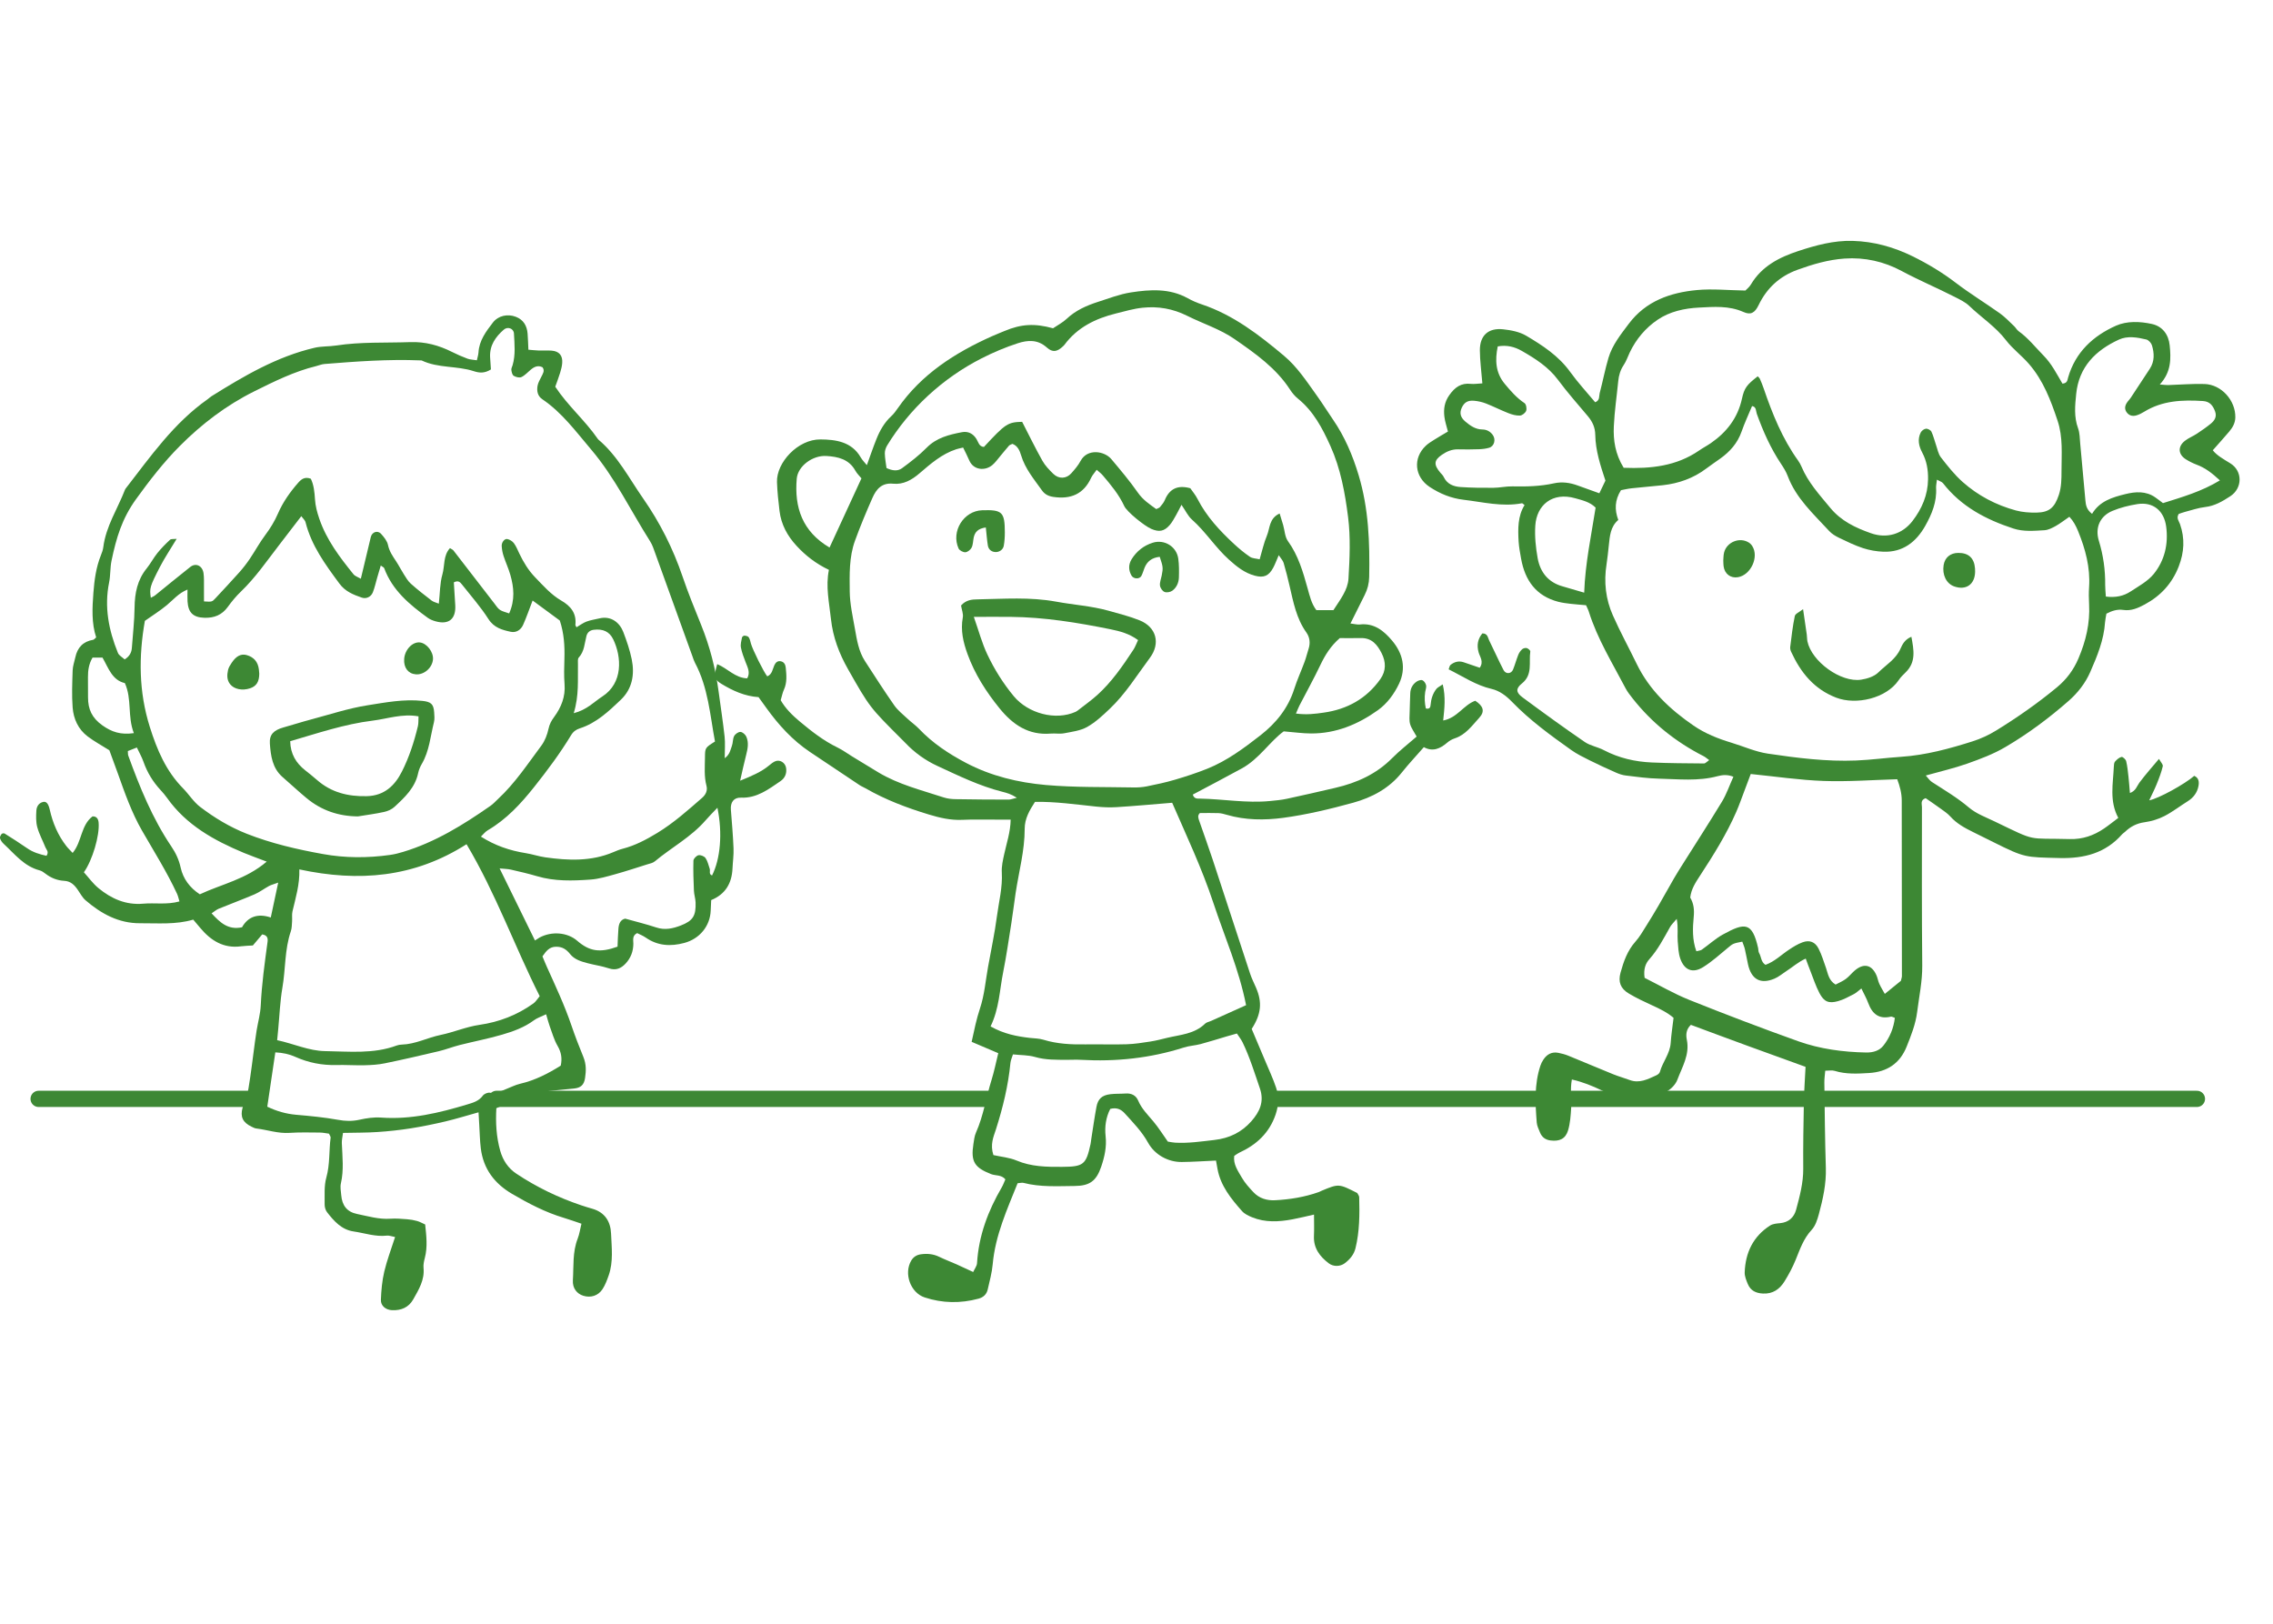
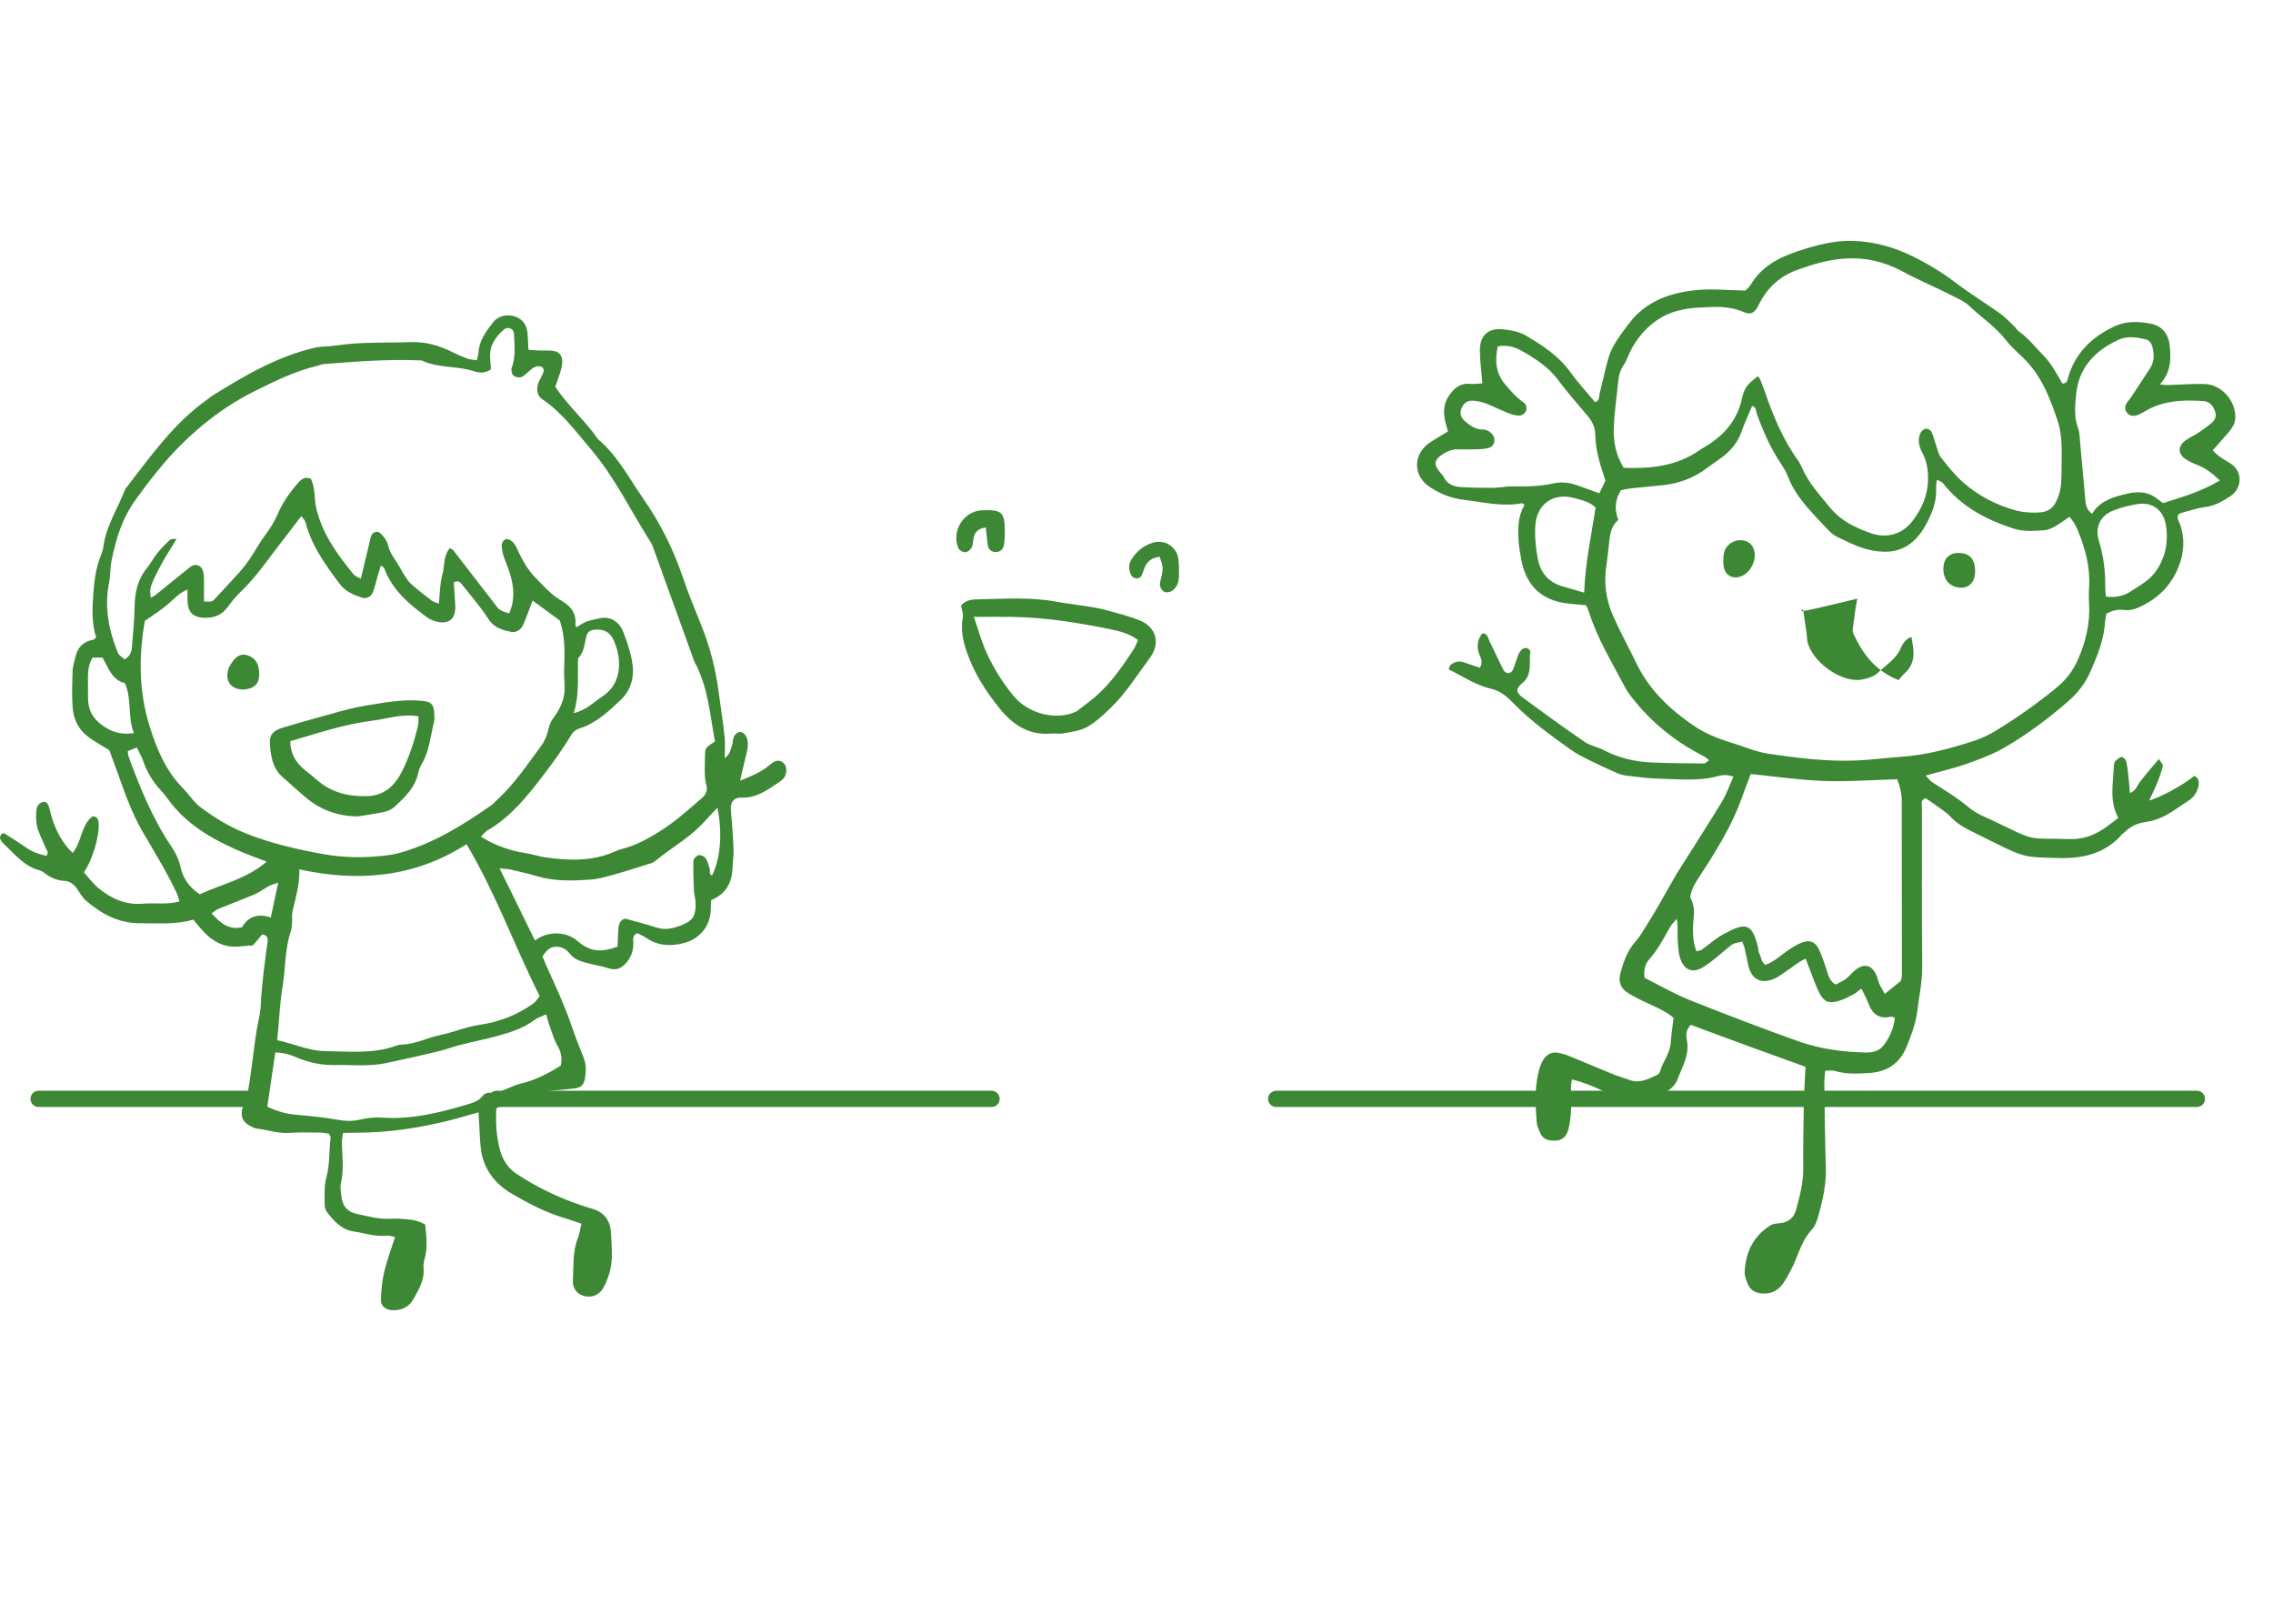
<svg xmlns="http://www.w3.org/2000/svg" version="1.1" id="Layer_1" x="0px" y="0px" width="140px" height="100px" viewBox="0 0 140 100" enable-background="new 0 0 140 100" xml:space="preserve">
  <path fill-rule="evenodd" clip-rule="evenodd" fill="#3D8834" d="M30.572,68.25c-0.05,0.871-0.008,1.754,0.24,2.629  c0.169,0.594,0.488,1.068,0.995,1.406c1.242,0.826,2.576,1.469,3.99,1.945c0.228,0.076,0.458,0.148,0.69,0.213  c0.772,0.221,1.121,0.793,1.15,1.533c0.035,0.857,0.148,1.73-0.146,2.57c-0.102,0.291-0.212,0.588-0.378,0.844  c-0.267,0.414-0.729,0.551-1.183,0.412c-0.393-0.121-0.677-0.461-0.645-0.957c0.055-0.855-0.029-1.729,0.295-2.559  c0.11-0.283,0.152-0.592,0.233-0.922c-0.381-0.127-0.732-0.256-1.09-0.363c-1.133-0.34-2.17-0.881-3.187-1.477  c-1.082-0.635-1.764-1.537-1.921-2.793c-0.06-0.479-0.065-0.963-0.096-1.445c-0.014-0.23-0.027-0.463-0.045-0.783  c-0.723,0.201-1.374,0.404-2.036,0.561c-0.706,0.166-1.418,0.312-2.134,0.426c-0.681,0.107-1.37,0.182-2.057,0.227  c-0.684,0.047-1.372,0.037-2.121,0.055c-0.03,0.246-0.08,0.439-0.072,0.631c0.033,0.826,0.133,1.652-0.058,2.479  c-0.052,0.227,0.001,0.48,0.021,0.723c0.054,0.637,0.352,1.033,0.981,1.16c0.673,0.137,1.339,0.34,2.044,0.291  c0.343-0.025,0.691,0.008,1.036,0.033c0.205,0.016,0.412,0.051,0.61,0.107c0.161,0.043,0.309,0.131,0.499,0.215  c0.073,0.701,0.158,1.379-0.022,2.064c-0.052,0.197-0.098,0.412-0.079,0.611c0.074,0.744-0.295,1.336-0.633,1.936  c-0.283,0.502-0.748,0.693-1.308,0.668c-0.383-0.018-0.699-0.266-0.685-0.639c0.022-0.582,0.074-1.172,0.207-1.736  c0.165-0.699,0.425-1.375,0.667-2.131c-0.207-0.037-0.364-0.104-0.513-0.086c-0.705,0.08-1.367-0.16-2.047-0.258  c-0.739-0.109-1.207-0.639-1.633-1.189c-0.098-0.127-0.149-0.322-0.146-0.484c0.009-0.551-0.042-1.129,0.104-1.646  c0.229-0.816,0.158-1.645,0.265-2.463c0.007-0.057-0.051-0.123-0.103-0.24c-0.168-0.021-0.366-0.066-0.564-0.068  c-0.622-0.006-1.246-0.021-1.866,0.02c-0.706,0.047-1.364-0.189-2.046-0.271c-0.099-0.012-0.196-0.064-0.289-0.109  c-0.542-0.26-0.712-0.604-0.554-1.176c0.109-0.398,0.295-0.779,0.363-1.184c0.159-0.949,0.267-1.908,0.397-2.863  c0.032-0.238,0.065-0.477,0.105-0.715c0.085-0.512,0.229-1.018,0.253-1.531c0.062-1.312,0.241-2.609,0.418-3.908  c0.031-0.221-0.003-0.414-0.328-0.467c-0.177,0.209-0.373,0.441-0.576,0.682c-0.249,0.018-0.491,0.02-0.729,0.051  c-1.075,0.145-1.858-0.35-2.513-1.133c-0.132-0.158-0.266-0.314-0.431-0.51c-1.07,0.318-2.175,0.217-3.274,0.223  c-1.322,0.008-2.394-0.586-3.359-1.414c-0.203-0.176-0.333-0.438-0.491-0.662c-0.205-0.293-0.431-0.516-0.83-0.537  c-0.417-0.021-0.807-0.176-1.146-0.438c-0.108-0.084-0.229-0.17-0.358-0.205c-0.962-0.248-1.542-1.012-2.222-1.639  c-0.098-0.09-0.182-0.215-0.221-0.34c-0.022-0.072,0.042-0.189,0.098-0.262c0.028-0.037,0.142-0.057,0.184-0.029  c0.464,0.293,0.93,0.586,1.38,0.9c0.376,0.264,0.789,0.383,1.202,0.473c0.169-0.256-0.01-0.375-0.065-0.516  c-0.165-0.416-0.386-0.816-0.503-1.244c-0.088-0.322-0.078-0.682-0.057-1.021c0.015-0.24,0.132-0.465,0.41-0.535  c0.194-0.049,0.328,0.088,0.415,0.473c0.184,0.822,0.504,1.578,1.022,2.244c0.102,0.133,0.225,0.246,0.388,0.422  c0.579-0.699,0.5-1.703,1.224-2.25c0.269-0.01,0.359,0.172,0.377,0.391c0.063,0.803-0.381,2.305-0.908,3.051  c0.289,0.32,0.553,0.691,0.893,0.973c0.794,0.654,1.691,1.057,2.762,0.961c0.718-0.064,1.449,0.078,2.231-0.139  c-0.052-0.168-0.083-0.324-0.147-0.467c-0.625-1.348-1.419-2.605-2.159-3.893c-0.639-1.111-1.062-2.322-1.491-3.527  c-0.174-0.486-0.355-0.971-0.52-1.422c-0.472-0.297-0.927-0.543-1.335-0.851c-0.582-0.439-0.873-1.08-0.927-1.783  c-0.058-0.756-0.024-1.521,0-2.28c0.008-0.271,0.107-0.538,0.165-0.807c0.128-0.604,0.476-0.979,1.1-1.083  c0.054-0.009,0.098-0.077,0.184-0.149c-0.291-0.882-0.24-1.815-0.171-2.738c0.059-0.783,0.163-1.573,0.462-2.317  c0.064-0.158,0.126-0.325,0.147-0.493c0.161-1.294,0.886-2.372,1.341-3.554c0.012-0.031,0.035-0.06,0.056-0.087  c1.521-1.964,2.952-4.012,5.024-5.472c0.085-0.059,0.159-0.136,0.246-0.19c1.997-1.246,4.02-2.44,6.344-2.983  c0.432-0.102,0.893-0.072,1.335-0.14c1.512-0.233,3.035-0.154,4.554-0.209c0.934-0.033,1.771,0.197,2.586,0.607  c0.308,0.155,0.625,0.293,0.948,0.413c0.158,0.059,0.336,0.06,0.576,0.098c0.037-0.173,0.09-0.326,0.1-0.481  c0.043-0.736,0.466-1.294,0.885-1.839c0.333-0.435,0.916-0.549,1.412-0.359c0.474,0.181,0.688,0.553,0.728,1.038  c0.025,0.307,0.031,0.614,0.049,0.991c0.221,0.018,0.414,0.041,0.607,0.047c0.276,0.009,0.555-0.012,0.83,0.01  c0.457,0.037,0.681,0.301,0.646,0.759c-0.015,0.204-0.068,0.409-0.129,0.605c-0.09,0.294-0.202,0.582-0.299,0.858  c0.767,1.167,1.823,2.063,2.602,3.188c0.019,0.028,0.041,0.057,0.067,0.079c1.183,1.003,1.879,2.375,2.747,3.619  c1.034,1.484,1.836,3.078,2.42,4.791c0.344,1.013,0.749,2.007,1.151,2.999c0.535,1.321,0.885,2.688,1.074,4.099  c0.124,0.924,0.267,1.847,0.369,2.773c0.044,0.403,0.007,0.814,0.007,1.33c0.328-0.24,0.353-0.526,0.443-0.763  c0.072-0.19,0.045-0.423,0.137-0.598c0.066-0.127,0.258-0.264,0.389-0.258c0.128,0.006,0.304,0.16,0.362,0.293  c0.16,0.362,0.088,0.741-0.009,1.116c-0.129,0.494-0.233,0.993-0.372,1.595c0.706-0.287,1.3-0.533,1.806-0.957  c0.104-0.087,0.214-0.174,0.336-0.231c0.296-0.139,0.639,0.072,0.689,0.406c0.052,0.345-0.077,0.627-0.348,0.811  c-0.738,0.502-1.452,1.055-2.43,1.016c-0.447-0.018-0.659,0.289-0.623,0.746c0.062,0.793,0.131,1.584,0.163,2.377  c0.017,0.41-0.045,0.824-0.063,1.236c-0.041,0.91-0.432,1.59-1.313,1.949c-0.011,0.227-0.022,0.432-0.029,0.635  c-0.034,0.965-0.683,1.752-1.627,2.004c-0.842,0.225-1.637,0.184-2.376-0.33c-0.167-0.115-0.362-0.191-0.526-0.275  c-0.322,0.156-0.234,0.43-0.236,0.654c-0.004,0.475-0.159,0.881-0.479,1.223c-0.276,0.295-0.592,0.438-1.022,0.295  c-0.423-0.141-0.872-0.203-1.304-0.316c-0.402-0.105-0.817-0.225-1.087-0.562c-0.232-0.291-0.479-0.459-0.87-0.455  c-0.413,0.004-0.607,0.266-0.837,0.594c0.082,0.195,0.169,0.416,0.266,0.631c0.54,1.197,1.098,2.383,1.522,3.631  c0.221,0.648,0.471,1.295,0.73,1.926c0.188,0.459,0.172,0.867,0.106,1.305c-0.065,0.428-0.262,0.6-0.683,0.645  c-0.684,0.074-1.37,0.125-2.052,0.215c-0.339,0.045-0.683,0.121-1,0.242C31.757,67.699,31.233,67.955,30.572,68.25z M35.508,38.632  c0.205-0.12,0.396-0.268,0.61-0.349c0.254-0.096,0.531-0.134,0.797-0.198c0.727-0.176,1.255,0.263,1.476,0.839  c0.209,0.547,0.402,1.108,0.519,1.681c0.188,0.926,0.039,1.812-0.671,2.49c-0.748,0.712-1.503,1.432-2.527,1.762  c-0.225,0.072-0.398,0.189-0.542,0.427c-0.676,1.115-1.456,2.161-2.269,3.183c-0.822,1.035-1.706,1.992-2.861,2.668  c-0.159,0.094-0.278,0.254-0.419,0.389c0.882,0.559,1.789,0.863,2.754,1.016c0.409,0.064,0.805,0.203,1.215,0.26  c1.414,0.199,2.821,0.258,4.178-0.316c0.19-0.08,0.383-0.162,0.583-0.213c0.77-0.199,1.445-0.557,2.131-0.973  c1.018-0.619,1.882-1.395,2.765-2.164c0.234-0.205,0.34-0.457,0.267-0.738c-0.154-0.58-0.099-1.164-0.093-1.749  c0.006-0.594,0.004-0.594,0.616-0.98c-0.303-1.628-0.417-3.324-1.234-4.854c-0.064-0.12-0.104-0.255-0.15-0.384  c-0.762-2.111-1.522-4.223-2.287-6.332c-0.093-0.26-0.178-0.531-0.324-0.761c-1.2-1.891-2.166-3.926-3.634-5.654  c-0.937-1.102-1.788-2.271-3.006-3.095c-0.295-0.199-0.348-0.514-0.292-0.831c0.035-0.196,0.15-0.379,0.238-0.563  c0.086-0.182,0.222-0.353,0.069-0.573c-0.287-0.146-0.52-0.028-0.741,0.16c-0.183,0.155-0.352,0.346-0.563,0.443  c-0.124,0.057-0.341,0.001-0.472-0.078c-0.09-0.054-0.128-0.232-0.145-0.36c-0.012-0.094,0.048-0.197,0.077-0.295  c0.188-0.644,0.117-1.301,0.083-1.952c-0.017-0.308-0.384-0.446-0.624-0.237c-0.51,0.444-0.881,0.971-0.845,1.692  c0.013,0.266,0.036,0.532,0.051,0.759c-0.388,0.244-0.701,0.224-1.054,0.108c-1.042-0.342-2.192-0.175-3.208-0.659  c-0.029-0.014-0.068-0.005-0.103-0.007c-1.972-0.079-3.934,0.067-5.896,0.224c-0.169,0.014-0.333,0.087-0.5,0.128  c-1.352,0.331-2.578,0.94-3.821,1.558c-1.731,0.862-3.233,2.012-4.574,3.356c-0.994,0.997-1.869,2.127-2.695,3.271  c-0.872,1.204-1.223,2.387-1.518,3.803c-0.09,0.436-0.059,0.896-0.147,1.331c-0.309,1.514-0.026,2.948,0.542,4.346  c0.066,0.161,0.271,0.266,0.415,0.4c0.307-0.193,0.424-0.427,0.444-0.72c0.059-0.824,0.156-1.648,0.166-2.474  c0.01-0.891,0.172-1.707,0.75-2.417c0.238-0.294,0.414-0.639,0.651-0.934c0.237-0.294,0.504-0.566,0.782-0.823  c0.072-0.066,0.232-0.037,0.41-0.058c-0.378,0.63-0.74,1.165-1.034,1.735c-0.631,1.223-0.642,1.313-0.558,1.893  c0.094-0.052,0.189-0.088,0.265-0.148c0.723-0.582,1.436-1.175,2.165-1.748c0.348-0.274,0.752-0.072,0.817,0.388  c0.019,0.137,0.025,0.276,0.026,0.414c0.003,0.44,0.001,0.88,0.001,1.32c0.496,0.031,0.497,0.032,0.713-0.201  c0.493-0.531,0.99-1.059,1.472-1.6c0.229-0.258,0.441-0.532,0.634-0.817c0.327-0.484,0.605-1.003,0.955-1.469  c0.313-0.418,0.577-0.849,0.785-1.33c0.304-0.7,0.743-1.322,1.247-1.895c0.188-0.214,0.402-0.385,0.775-0.243  c0.183,0.376,0.228,0.823,0.256,1.266c0.026,0.418,0.132,0.804,0.267,1.201c0.445,1.303,1.259,2.369,2.105,3.417  c0.092,0.114,0.265,0.165,0.452,0.274c0.13-0.546,0.241-1.009,0.352-1.472c0.087-0.366,0.172-0.732,0.262-1.098  c0.077-0.312,0.42-0.43,0.634-0.193c0.179,0.199,0.374,0.437,0.425,0.685c0.082,0.394,0.293,0.692,0.502,1.008  c0.169,0.257,0.307,0.534,0.473,0.793c0.129,0.202,0.252,0.421,0.427,0.578c0.411,0.366,0.845,0.706,1.282,1.041  c0.119,0.092,0.283,0.125,0.447,0.193c0.072-0.651,0.062-1.251,0.22-1.802c0.152-0.53,0.042-1.159,0.466-1.618  c0.104,0.068,0.175,0.094,0.214,0.144c0.844,1.09,1.685,2.184,2.528,3.274c0.105,0.137,0.202,0.295,0.34,0.387  c0.155,0.102,0.353,0.139,0.564,0.216c0.369-0.83,0.293-1.606,0.071-2.379c-0.114-0.396-0.29-0.773-0.418-1.166  c-0.063-0.192-0.1-0.399-0.112-0.603c-0.014-0.226,0.174-0.468,0.346-0.432c0.148,0.032,0.313,0.132,0.403,0.253  c0.142,0.191,0.233,0.423,0.337,0.641c0.255,0.531,0.556,1.033,0.969,1.459c0.503,0.519,0.98,1.07,1.615,1.438  c0.585,0.337,0.948,0.785,0.867,1.501C35.439,38.52,35.47,38.553,35.508,38.632z M32.805,36.983  c-0.21,0.547-0.377,1.032-0.585,1.499c-0.137,0.309-0.427,0.499-0.757,0.429c-0.529-0.115-1.033-0.245-1.38-0.788  c-0.479-0.751-1.079-1.427-1.633-2.131c-0.104-0.132-0.224-0.271-0.497-0.126c0.028,0.444,0.058,0.924,0.087,1.401  c0.052,0.855-0.4,1.229-1.217,0.996c-0.164-0.047-0.333-0.112-0.47-0.21c-1.127-0.817-2.186-1.695-2.69-3.062  c-0.02-0.053-0.104-0.082-0.211-0.161c-0.079,0.268-0.152,0.515-0.224,0.763c-0.087,0.297-0.151,0.604-0.265,0.89  c-0.111,0.277-0.406,0.417-0.682,0.321c-0.521-0.18-1.017-0.376-1.375-0.862c-0.864-1.169-1.722-2.332-2.086-3.776  c-0.034-0.135-0.169-0.245-0.263-0.376c-0.484,0.63-0.919,1.202-1.359,1.77c-0.758,0.982-1.46,2.01-2.363,2.877  c-0.297,0.284-0.563,0.608-0.805,0.942c-0.361,0.499-0.841,0.685-1.434,0.668c-0.691-0.02-1.003-0.309-1.045-1.007  c-0.014-0.223-0.002-0.447-0.002-0.732c-0.554,0.225-0.88,0.633-1.272,0.959c-0.421,0.35-0.891,0.642-1.354,0.969  c-0.386,2.193-0.38,4.365,0.305,6.536c0.443,1.408,0.998,2.716,2.047,3.78c0.363,0.369,0.646,0.832,1.051,1.141  c0.878,0.67,1.828,1.242,2.864,1.652c1.517,0.598,3.102,0.965,4.698,1.252c1.363,0.248,2.752,0.25,4.132,0.055  c0.272-0.037,0.542-0.105,0.805-0.186c1.979-0.596,3.708-1.668,5.385-2.838c0.168-0.117,0.308-0.275,0.46-0.416  c1.048-0.971,1.829-2.161,2.675-3.294c0.219-0.295,0.362-0.675,0.44-1.037c0.062-0.284,0.175-0.496,0.344-0.724  c0.44-0.595,0.704-1.253,0.643-2.023c-0.041-0.516-0.025-1.037-0.009-1.555c0.025-0.798-0.025-1.584-0.284-2.363  C33.932,37.815,33.379,37.406,32.805,36.983z M28.735,51.992c-3.229,2.061-6.65,2.336-10.298,1.551  c0.028,0.934-0.229,1.752-0.422,2.582c-0.046,0.197-0.01,0.414-0.025,0.621c-0.015,0.205-0.012,0.422-0.078,0.611  c-0.385,1.125-0.318,2.318-0.518,3.471c-0.146,0.848-0.177,1.715-0.259,2.572c-0.019,0.197-0.038,0.395-0.064,0.66  c1.025,0.221,1.955,0.66,2.951,0.674c1.477,0.02,2.978,0.189,4.416-0.346c0.096-0.035,0.203-0.051,0.305-0.055  c0.841-0.023,1.586-0.428,2.393-0.594c0.806-0.166,1.581-0.504,2.391-0.621c1.226-0.176,2.324-0.605,3.322-1.316  c0.155-0.111,0.259-0.295,0.393-0.451C31.688,58.264,30.545,55.033,28.735,51.992z M33.637,62.465  c-0.329,0.158-0.564,0.232-0.751,0.371c-0.594,0.441-1.277,0.686-1.968,0.887c-0.858,0.25-1.739,0.418-2.606,0.637  c-0.432,0.109-0.849,0.277-1.282,0.379c-1.105,0.262-2.213,0.518-3.325,0.746c-0.403,0.084-0.823,0.109-1.235,0.119  c-0.587,0.014-1.175-0.027-1.762-0.014c-0.878,0.023-1.713-0.143-2.513-0.5c-0.374-0.168-0.762-0.254-1.237-0.279  c-0.167,1.137-0.328,2.221-0.495,3.346c0.576,0.277,1.157,0.443,1.784,0.498c0.859,0.074,1.721,0.156,2.569,0.309  c0.455,0.084,0.874,0.096,1.324-0.004c0.434-0.096,0.892-0.166,1.332-0.133c1.831,0.133,3.569-0.285,5.295-0.805  c0.362-0.107,0.723-0.207,0.971-0.545c0.083-0.115,0.314-0.209,0.447-0.18c0.38,0.088,0.669-0.104,0.985-0.225  c0.289-0.111,0.569-0.258,0.868-0.328c0.916-0.211,1.73-0.631,2.5-1.117c0.096-0.447,0.033-0.822-0.193-1.211  c-0.222-0.381-0.34-0.822-0.495-1.24C33.781,62.984,33.733,62.785,33.637,62.465z M44.188,49.746  c-0.305,0.322-0.525,0.539-0.727,0.773c-0.89,1.031-2.099,1.67-3.129,2.529c-0.125,0.105-0.314,0.139-0.478,0.189  c-0.657,0.207-1.311,0.424-1.974,0.607c-0.498,0.137-1.003,0.291-1.514,0.326c-1.102,0.078-2.208,0.113-3.291-0.209  c-0.529-0.156-1.068-0.281-1.606-0.404c-0.192-0.045-0.394-0.045-0.696-0.074c0.752,1.531,1.458,2.969,2.177,4.436  c0.125-0.08,0.203-0.133,0.286-0.18c0.749-0.402,1.715-0.32,2.313,0.197c0.759,0.658,1.401,0.756,2.487,0.365  c0.017-0.363,0.023-0.74,0.055-1.117c0.024-0.285,0.115-0.543,0.417-0.609c0.656,0.184,1.292,0.338,1.91,0.543  c0.534,0.18,1.031,0.066,1.515-0.121c0.753-0.291,0.939-0.602,0.91-1.424c-0.009-0.238-0.091-0.475-0.102-0.713  c-0.026-0.617-0.05-1.236-0.031-1.855c0.003-0.121,0.186-0.309,0.313-0.336c0.131-0.027,0.355,0.064,0.434,0.176  c0.129,0.188,0.179,0.434,0.256,0.656c0.047,0.137-0.072,0.332,0.144,0.416C44.37,52.908,44.513,51.316,44.188,49.746z   M16.427,53.064c-0.579-0.221-0.998-0.369-1.407-0.539c-1.836-0.766-3.544-1.709-4.731-3.385c-0.119-0.168-0.254-0.326-0.395-0.479  c-0.478-0.514-0.831-1.095-1.062-1.759C8.732,46.62,8.58,46.356,8.43,46.036c-0.229,0.091-0.403,0.159-0.556,0.219  c0.012,0.144,0.002,0.216,0.025,0.276c0.708,1.95,1.486,3.866,2.654,5.598c0.27,0.4,0.469,0.816,0.576,1.309  c0.148,0.678,0.562,1.238,1.179,1.639C13.657,54.445,15.145,54.16,16.427,53.064z M35.337,43.923  c0.823-0.212,1.242-0.695,1.756-1.025c1.294-0.833,1.198-2.438,0.68-3.518c-0.234-0.486-0.635-0.664-1.204-0.594  c-0.231,0.028-0.388,0.159-0.446,0.374c-0.123,0.458-0.121,0.954-0.478,1.338c-0.074,0.08-0.045,0.266-0.048,0.402  C35.578,41.86,35.674,42.824,35.337,43.923z M8.244,45.151C7.84,44.11,8.139,43.058,7.69,42.069c-0.785-0.18-1.007-0.924-1.377-1.57  c-0.206,0-0.404,0-0.612,0c-0.228,0.385-0.286,0.788-0.283,1.207c0.002,0.414,0.005,0.829,0.004,1.243  c0,0.726,0.237,1.263,0.882,1.722C6.887,45.083,7.429,45.266,8.244,45.151z M16.678,56.504c0.165-0.773,0.299-1.4,0.458-2.148  c-0.269,0.1-0.427,0.137-0.565,0.209c-0.302,0.164-0.581,0.379-0.894,0.514c-0.728,0.312-1.473,0.586-2.207,0.887  c-0.145,0.061-0.268,0.172-0.438,0.283c0.529,0.572,1.017,1.039,1.874,0.859C15.276,56.453,15.876,56.238,16.678,56.504z" />
  <path fill-rule="evenodd" clip-rule="evenodd" fill="#3D8834" d="M22.043,50.279c-1.198-0.01-2.25-0.371-3.163-1.127  c-0.503-0.416-0.979-0.865-1.474-1.293c-0.632-0.548-0.73-1.311-0.784-2.064c-0.04-0.562,0.243-0.829,0.837-0.995  c0.563-0.157,1.12-0.338,1.686-0.487c1.164-0.309,2.317-0.693,3.501-0.879c1.112-0.175,2.239-0.393,3.383-0.268  c0.517,0.057,0.677,0.198,0.712,0.699c0.015,0.205,0.035,0.422-0.014,0.617c-0.216,0.86-0.282,1.765-0.743,2.557  c-0.103,0.176-0.187,0.374-0.229,0.572c-0.189,0.904-0.825,1.494-1.457,2.08c-0.167,0.154-0.409,0.264-0.635,0.312  C23.129,50.121,22.583,50.191,22.043,50.279z M17.874,45.649c0.018,0.789,0.362,1.35,0.928,1.794c0.244,0.192,0.487,0.387,0.72,0.59  c0.88,0.773,1.912,1.027,3.066,1c1.079-0.025,1.726-0.648,2.16-1.502c0.449-0.884,0.758-1.836,0.991-2.805  c0.044-0.182,0.026-0.379,0.039-0.609c-1.01-0.181-1.916,0.152-2.822,0.264C21.215,44.594,19.543,45.163,17.874,45.649z" />
  <path fill-rule="evenodd" clip-rule="evenodd" fill="#3D8834" d="M15.969,41.49c-0.003,0.502-0.178,0.77-0.566,0.9  c-0.475,0.159-0.979,0.059-1.226-0.249c-0.214-0.266-0.196-0.575-0.131-0.877c0.035-0.159,0.134-0.311,0.227-0.45  c0.276-0.416,0.579-0.568,0.926-0.469c0.437,0.126,0.688,0.419,0.745,0.873C15.957,41.319,15.963,41.42,15.969,41.49z" />
-   <path fill-rule="evenodd" clip-rule="evenodd" fill="#3D8834" d="M24.894,40.584c0.038-0.569,0.507-1.065,0.963-1.019  c0.43,0.045,0.851,0.589,0.811,1.049c-0.046,0.521-0.555,0.96-1.063,0.915C25.136,41.488,24.857,41.118,24.894,40.584z" />
-   <path fill-rule="evenodd" clip-rule="evenodd" fill="#3D8834" d="M46.721,42.934c-0.851-0.057-1.585-0.392-2.28-0.814  c-0.464-0.282-0.49-0.445-0.265-1.219c0.634,0.26,1.112,0.859,1.847,0.875c0.204-0.36,0.023-0.675-0.101-1  c-0.112-0.295-0.23-0.593-0.287-0.899c-0.036-0.195,0.027-0.413,0.066-0.616c0.009-0.049,0.1-0.117,0.148-0.114  c0.093,0.006,0.221,0.032,0.265,0.098c0.075,0.109,0.102,0.255,0.137,0.388c0.1,0.368,0.789,1.759,1.006,2.021  c0.305-0.126,0.324-0.434,0.437-0.684c0.079-0.173,0.208-0.29,0.411-0.242c0.198,0.047,0.274,0.212,0.292,0.394  c0.043,0.455,0.09,0.909-0.112,1.349c-0.087,0.189-0.125,0.401-0.2,0.652c0.283,0.498,0.707,0.921,1.161,1.3  c0.728,0.609,1.475,1.195,2.338,1.613c0.314,0.153,0.601,0.364,0.9,0.548c0.539,0.329,1.076,0.661,1.619,0.985  c1.251,0.75,2.66,1.094,4.027,1.543c0.229,0.074,0.483,0.102,0.726,0.105c1.091,0.02,2.182,0.025,3.273,0.027  c0.118,0,0.236-0.051,0.502-0.113c-0.362-0.232-0.623-0.301-0.887-0.367c-1.408-0.354-2.707-0.992-4.013-1.595  c-0.732-0.338-1.398-0.815-1.962-1.41c-0.073-0.077-0.149-0.15-0.224-0.225c-1.972-1.97-1.978-1.966-3.318-4.33  c-0.542-0.955-0.926-1.967-1.045-3.073c-0.108-1.011-0.338-2.011-0.127-3.035c-0.806-0.386-1.436-0.878-1.991-1.479  c-0.568-0.614-0.947-1.311-1.05-2.141c-0.073-0.592-0.136-1.188-0.157-1.783c-0.043-1.202,1.288-2.645,2.678-2.631  c0.933,0.008,1.918,0.134,2.478,1.104c0.099,0.173,0.249,0.318,0.379,0.481c0.21-0.576,0.387-1.103,0.594-1.617  c0.211-0.525,0.488-1.012,0.914-1.404c0.154-0.141,0.28-0.317,0.4-0.489c1.456-2.093,3.51-3.404,5.786-4.425  c0.256-0.115,0.52-0.216,0.778-0.325c1.039-0.435,1.854-0.484,2.995-0.17c0.272-0.185,0.591-0.348,0.841-0.583  c0.556-0.524,1.226-0.818,1.932-1.045c0.67-0.215,1.336-0.475,2.025-0.581c1.184-0.183,2.382-0.261,3.499,0.358  c0.275,0.153,0.57,0.28,0.869,0.38c1.943,0.652,3.528,1.878,5.066,3.17c0.815,0.685,1.395,1.581,2.01,2.437  c0.349,0.485,0.663,0.993,1.001,1.485c0.723,1.053,1.213,2.204,1.58,3.427c0.619,2.055,0.69,4.151,0.65,6.268  c-0.008,0.4-0.101,0.761-0.279,1.111c-0.285,0.559-0.561,1.122-0.875,1.753c0.244,0.028,0.414,0.08,0.574,0.062  c0.883-0.102,1.479,0.387,1.99,0.992c0.664,0.787,0.881,1.704,0.429,2.656c-0.299,0.629-0.726,1.217-1.303,1.63  c-1.226,0.876-2.579,1.438-4.112,1.434c-0.521-0.001-1.041-0.078-1.688-0.13c-0.858,0.626-1.51,1.693-2.571,2.277  c-1.005,0.552-2.024,1.082-3.03,1.617c0.084,0.277,0.293,0.246,0.445,0.248c1.438,0.025,2.867,0.291,4.311,0.148  c0.349-0.035,0.701-0.064,1.043-0.139c0.997-0.213,1.99-0.443,2.984-0.674c1.324-0.307,2.523-0.845,3.5-1.832  c0.467-0.47,0.996-0.879,1.506-1.324c-0.158-0.29-0.33-0.515-0.403-0.768c-0.065-0.229-0.032-0.487-0.028-0.733  c0.006-0.387,0.027-0.773,0.037-1.16c0.009-0.305,0.142-0.548,0.381-0.718c0.1-0.07,0.27-0.129,0.366-0.091  c0.105,0.042,0.204,0.194,0.229,0.315c0.027,0.127-0.036,0.272-0.057,0.41c-0.053,0.349-0.029,0.69,0.04,1.014  c0.26,0.064,0.283-0.104,0.294-0.229c0.032-0.36,0.133-0.693,0.357-0.976c0.074-0.094,0.2-0.146,0.39-0.278  c0.188,0.783,0.107,1.467,0.028,2.224c0.872-0.16,1.252-0.956,1.975-1.216c0.5,0.326,0.606,0.656,0.248,1.047  c-0.446,0.486-0.837,1.05-1.514,1.271c-0.164,0.054-0.327,0.146-0.457,0.259c-0.429,0.369-0.887,0.585-1.444,0.281  c-0.483,0.554-0.94,1.037-1.354,1.558c-0.78,0.982-1.839,1.542-2.996,1.863c-1.421,0.391-2.868,0.738-4.327,0.934  c-1.139,0.15-2.319,0.145-3.457-0.188c-0.168-0.049-0.342-0.098-0.514-0.105c-0.383-0.016-0.766-0.004-1.146-0.004  c-0.16,0.152-0.097,0.318-0.039,0.482c0.275,0.795,0.563,1.586,0.827,2.383c0.772,2.338,1.53,4.678,2.302,7.016  c0.099,0.299,0.242,0.584,0.368,0.875c0.39,0.9,0.324,1.625-0.267,2.539c0.268,0.631,0.553,1.301,0.834,1.973  c0.229,0.549,0.484,1.09,0.672,1.652c0.181,0.543,0.157,1.094-0.035,1.654c-0.391,1.137-1.183,1.861-2.243,2.346  c-0.094,0.043-0.177,0.111-0.304,0.195c-0.07,0.51,0.229,0.922,0.465,1.332c0.19,0.332,0.457,0.625,0.721,0.906  c0.358,0.381,0.832,0.52,1.342,0.492c0.914-0.049,1.812-0.195,2.678-0.502c0.066-0.023,0.127-0.061,0.192-0.088  c1.044-0.432,1.044-0.43,2.179,0.145c0.037,0.074,0.118,0.166,0.121,0.26c0.028,1.053,0.025,2.105-0.228,3.139  c-0.099,0.404-0.349,0.688-0.66,0.926c-0.284,0.215-0.706,0.221-0.988,0.004c-0.554-0.422-0.946-0.936-0.911-1.688  c0.02-0.418,0.004-0.836,0.004-1.312c-0.459,0.102-0.891,0.211-1.328,0.293c-0.838,0.156-1.676,0.205-2.487-0.127  c-0.222-0.092-0.464-0.205-0.617-0.377c-0.676-0.766-1.323-1.555-1.513-2.605c-0.03-0.172-0.062-0.34-0.092-0.51  c-0.731,0.031-1.42,0.082-2.108,0.088c-0.831,0.01-1.659-0.438-2.073-1.184c-0.383-0.691-0.918-1.238-1.439-1.811  c-0.238-0.26-0.5-0.375-0.892-0.275c-0.267,0.516-0.352,1.09-0.286,1.691c0.072,0.646-0.066,1.262-0.271,1.865  c-0.299,0.881-0.707,1.184-1.636,1.191c-1.053,0.008-2.112,0.078-3.15-0.191c-0.094-0.025-0.204,0.01-0.364,0.021  c-0.646,1.615-1.375,3.207-1.534,4.99c-0.046,0.521-0.19,1.037-0.306,1.551c-0.067,0.297-0.265,0.486-0.563,0.568  c-1.115,0.301-2.224,0.285-3.321-0.076c-0.873-0.287-1.299-1.471-0.828-2.268c0.133-0.225,0.337-0.354,0.597-0.389  c0.393-0.055,0.767-0.02,1.131,0.158c0.347,0.168,0.71,0.305,1.064,0.461c0.319,0.143,0.636,0.293,1.024,0.473  c0.089-0.197,0.227-0.367,0.237-0.543c0.102-1.691,0.678-3.223,1.521-4.668c0.086-0.148,0.143-0.312,0.225-0.496  c-0.247-0.293-0.602-0.215-0.878-0.322c-1.025-0.4-1.258-0.77-1.092-1.846c0.038-0.242,0.063-0.498,0.162-0.719  c0.462-1.035,0.618-2.158,0.954-3.229c0.166-0.531,0.273-1.08,0.416-1.654c-0.558-0.238-1.093-0.467-1.64-0.699  c0.161-0.736,0.294-1.398,0.515-2.059c0.273-0.82,0.343-1.709,0.498-2.568c0.186-1.031,0.407-2.059,0.543-3.096  c0.119-0.898,0.355-1.783,0.302-2.707c-0.022-0.375,0.068-0.764,0.149-1.135c0.147-0.678,0.381-1.336,0.397-2.121  c-0.35,0-0.662,0-0.974,0c-0.669,0.004-1.338-0.018-2.006,0.014c-0.717,0.033-1.385-0.123-2.066-0.33  c-1.352-0.41-2.662-0.904-3.888-1.609c-0.122-0.07-0.255-0.121-0.372-0.199c-1.024-0.681-2.047-1.365-3.068-2.05  c-1.066-0.717-1.916-1.65-2.661-2.685C47.076,43.421,46.93,43.223,46.721,42.934z M59.321,27.563  c-0.221,0.054-0.324,0.071-0.421,0.104c-0.89,0.29-1.578,0.894-2.268,1.486c-0.473,0.406-0.993,0.701-1.62,0.637  c-0.705-0.073-1.042,0.342-1.278,0.877c-0.383,0.867-0.75,1.744-1.073,2.634c-0.367,1.008-0.334,2.08-0.323,3.127  c0.009,0.767,0.183,1.534,0.318,2.295c0.122,0.689,0.23,1.393,0.623,1.997c0.592,0.911,1.176,1.827,1.799,2.718  c0.218,0.312,0.533,0.557,0.813,0.821c0.23,0.216,0.495,0.398,0.713,0.626c0.833,0.875,1.812,1.527,2.881,2.091  c1.555,0.821,3.228,1.219,4.938,1.37c1.783,0.156,3.582,0.115,5.375,0.15c0.277,0.006,0.562-0.012,0.834-0.066  c0.585-0.119,1.172-0.242,1.742-0.412c0.672-0.197,1.34-0.417,1.99-0.677c1.214-0.488,2.258-1.267,3.278-2.062  c0.952-0.744,1.695-1.66,2.071-2.843c0.181-0.568,0.433-1.113,0.639-1.674c0.098-0.263,0.161-0.538,0.248-0.805  c0.117-0.361,0.072-0.712-0.14-1.009c-0.612-0.857-0.798-1.861-1.029-2.854c-0.112-0.478-0.229-0.956-0.369-1.427  c-0.043-0.146-0.165-0.267-0.301-0.475c-0.142,0.326-0.224,0.558-0.339,0.771c-0.273,0.511-0.582,0.637-1.129,0.493  c-0.635-0.167-1.123-0.563-1.597-0.989c-0.837-0.752-1.437-1.721-2.281-2.469c-0.247-0.219-0.396-0.55-0.644-0.909  c-0.142,0.27-0.229,0.456-0.331,0.632c-0.124,0.211-0.236,0.435-0.396,0.617c-0.342,0.39-0.651,0.441-1.13,0.236  c-0.425-0.182-1.503-1.051-1.667-1.406c-0.328-0.711-0.822-1.301-1.322-1.89c-0.101-0.12-0.231-0.214-0.377-0.346  c-0.143,0.204-0.268,0.334-0.34,0.49c-0.463,1.013-1.263,1.338-2.324,1.182c-0.3-0.044-0.532-0.156-0.706-0.401  c-0.487-0.686-1.036-1.33-1.286-2.163c-0.087-0.289-0.215-0.592-0.536-0.704c-0.088,0.045-0.165,0.063-0.208,0.11  c-0.186,0.21-0.359,0.432-0.541,0.646c-0.159,0.187-0.302,0.395-0.488,0.55c-0.442,0.371-1.155,0.322-1.417-0.282  C59.596,28.109,59.467,27.865,59.321,27.563z M82.129,37.576c0.415-0.646,0.885-1.236,0.927-1.937  c0.075-1.262,0.134-2.546-0.024-3.792c-0.188-1.49-0.459-2.986-1.09-4.384c-0.494-1.094-1.041-2.137-1.998-2.912  c-0.188-0.152-0.354-0.349-0.485-0.553c-0.866-1.334-2.13-2.221-3.406-3.106c-0.909-0.63-1.954-0.953-2.925-1.439  c-0.892-0.447-1.797-0.6-2.753-0.501c-0.554,0.057-1.099,0.22-1.644,0.354c-1.256,0.312-2.377,0.856-3.171,1.932  c-0.021,0.028-0.048,0.052-0.073,0.077c-0.364,0.348-0.646,0.417-1.017,0.082c-0.557-0.503-1.179-0.452-1.778-0.259  c-0.767,0.248-1.519,0.567-2.237,0.933c-2.413,1.229-4.439,3.115-5.812,5.36c-0.087,0.142-0.148,0.327-0.145,0.491  c0.007,0.31,0.068,0.618,0.104,0.902c0.356,0.17,0.691,0.205,0.952,0.014c0.531-0.389,1.06-0.797,1.52-1.264  c0.61-0.618,1.38-0.805,2.172-0.957c0.371-0.071,0.682,0.076,0.896,0.418c0.118,0.189,0.157,0.475,0.462,0.489  c1.327-1.432,1.465-1.523,2.352-1.546c0.413,0.801,0.807,1.612,1.247,2.397c0.168,0.301,0.422,0.562,0.672,0.807  c0.34,0.331,0.805,0.31,1.112-0.037c0.209-0.236,0.422-0.482,0.568-0.758c0.416-0.781,1.468-0.619,1.895-0.111  c0.564,0.672,1.134,1.345,1.634,2.063c0.315,0.452,0.732,0.726,1.132,1.013c0.11-0.056,0.188-0.072,0.227-0.12  c0.11-0.136,0.233-0.272,0.298-0.431c0.292-0.702,0.793-0.946,1.572-0.733c0.138,0.201,0.322,0.417,0.447,0.663  c0.555,1.082,1.367,1.952,2.244,2.767c0.309,0.287,0.637,0.558,0.984,0.794c0.15,0.103,0.374,0.1,0.597,0.153  c0.16-0.536,0.26-1.016,0.447-1.458c0.192-0.453,0.127-1.065,0.784-1.363c0.082,0.267,0.152,0.488,0.217,0.712  c0.096,0.333,0.104,0.727,0.295,0.99c0.636,0.879,0.925,1.885,1.209,2.904c0.131,0.465,0.236,0.948,0.539,1.344  C81.425,37.576,81.736,37.576,82.129,37.576z M61.012,63.213c0.823,0.465,1.61,0.613,2.414,0.707  c0.279,0.031,0.57,0.031,0.834,0.111c0.854,0.264,1.727,0.303,2.611,0.289c0.844-0.014,1.689,0.02,2.533-0.008  c0.488-0.016,0.977-0.094,1.461-0.17c0.348-0.053,0.688-0.145,1.029-0.227c0.812-0.193,1.68-0.234,2.33-0.871  c0.094-0.092,0.253-0.115,0.381-0.174c0.699-0.314,1.398-0.629,2.144-0.965c-0.429-2.195-1.328-4.225-2.021-6.318  c-0.705-2.127-1.663-4.148-2.531-6.148c-1.196,0.098-2.314,0.201-3.434,0.271c-0.418,0.027-0.842,0.006-1.258-0.037  c-1.257-0.131-2.51-0.312-3.758-0.289c-0.341,0.529-0.635,1.037-0.634,1.658c0.002,1.348-0.36,2.643-0.559,3.961  c-0.094,0.623-0.167,1.248-0.265,1.871c-0.159,1.004-0.305,2.01-0.503,3.006C61.567,60.977,61.545,62.115,61.012,63.213z   M61.186,71.137c0.485,0.109,0.988,0.15,1.429,0.336c0.907,0.383,1.844,0.395,2.796,0.389c1.325-0.008,1.482-0.129,1.759-1.406  c0.022-0.102,0.028-0.207,0.045-0.312c0.104-0.656,0.195-1.314,0.317-1.969c0.092-0.498,0.338-0.723,0.851-0.787  c0.313-0.039,0.633-0.02,0.948-0.043c0.355-0.025,0.634,0.113,0.77,0.432c0.21,0.5,0.582,0.865,0.921,1.268  c0.337,0.4,0.614,0.848,0.909,1.262c0.177,0.027,0.314,0.059,0.453,0.066c0.809,0.045,1.603-0.074,2.405-0.166  c0.936-0.105,1.691-0.479,2.287-1.156c0.493-0.562,0.811-1.188,0.526-2.014c-0.33-0.959-0.625-1.93-1.069-2.844  c-0.089-0.182-0.22-0.346-0.349-0.543c-0.234,0.066-0.432,0.119-0.629,0.178c-0.537,0.158-1.07,0.33-1.609,0.473  c-0.339,0.09-0.699,0.104-1.031,0.211c-2.066,0.66-4.182,0.881-6.341,0.758c-0.28-0.016-0.562,0-0.843,0  c-0.666-0.004-1.327,0.016-1.985-0.176c-0.422-0.121-0.883-0.107-1.356-0.158c-0.06,0.197-0.139,0.359-0.155,0.527  c-0.135,1.402-0.468,2.758-0.896,4.1C61.192,70.016,60.974,70.482,61.186,71.137z M79.821,43.946  c0.667,0.087,1.188,0.016,1.702-0.057c1.447-0.202,2.644-0.859,3.499-2.069c0.358-0.507,0.347-1.058,0.076-1.591  c-0.261-0.517-0.604-0.947-1.272-0.933c-0.449,0.009-0.9,0.002-1.304,0.002c-0.558,0.484-0.902,1.038-1.192,1.647  c-0.406,0.852-0.865,1.678-1.299,2.517C79.971,43.58,79.925,43.705,79.821,43.946z M51.094,33.72  c0.675-1.464,1.315-2.852,1.965-4.26c-0.118-0.146-0.277-0.294-0.376-0.474c-0.393-0.709-1.062-0.859-1.782-0.904  c-0.843-0.053-1.761,0.619-1.828,1.401C48.922,31.244,49.411,32.73,51.094,33.72z" />
  <path fill-rule="evenodd" clip-rule="evenodd" fill="#3D8834" d="M59.193,37.291c0.316-0.354,0.678-0.374,1.026-0.379  c1.615-0.028,3.222-0.156,4.84,0.143c1.067,0.197,2.162,0.263,3.214,0.556c0.643,0.18,1.295,0.344,1.913,0.591  c1.034,0.412,1.305,1.414,0.642,2.307c-0.797,1.07-1.5,2.218-2.477,3.144c-0.431,0.41-0.879,0.83-1.391,1.118  c-0.412,0.231-0.928,0.294-1.406,0.387c-0.272,0.053-0.563-0.002-0.843,0.021c-1.364,0.111-2.326-0.545-3.148-1.557  c-0.827-1.018-1.52-2.103-1.97-3.337c-0.266-0.73-0.438-1.467-0.292-2.257C59.343,37.807,59.238,37.561,59.193,37.291z M59.98,37.99  c0.308,0.875,0.505,1.624,0.831,2.312c0.435,0.918,0.972,1.78,1.628,2.572c0.884,1.065,2.574,1.522,3.814,0.963  c0.063-0.028,0.12-0.073,0.175-0.116c0.386-0.304,0.79-0.588,1.154-0.916c0.896-0.807,1.571-1.796,2.229-2.795  c0.108-0.166,0.175-0.357,0.285-0.59c-0.539-0.397-1.119-0.549-1.693-0.665c-2.033-0.412-4.078-0.745-6.16-0.765  C61.544,37.984,60.844,37.99,59.98,37.99z" />
  <path fill-rule="evenodd" clip-rule="evenodd" fill="#3D8834" d="M60.719,32.484c-0.489,0.068-0.675,0.29-0.747,0.626  c-0.043,0.206-0.037,0.433-0.127,0.614c-0.066,0.133-0.247,0.279-0.385,0.287c-0.138,0.009-0.364-0.111-0.419-0.233  c-0.477-1.052,0.314-2.315,1.452-2.353c1.236-0.041,1.395,0.109,1.397,1.361c0,0.278-0.016,0.562-0.067,0.834  c-0.047,0.253-0.311,0.408-0.556,0.376c-0.239-0.031-0.386-0.182-0.423-0.405C60.789,33.253,60.766,32.909,60.719,32.484z" />
  <path fill-rule="evenodd" clip-rule="evenodd" fill="#3D8834" d="M71.43,34.292c-0.495,0.056-0.778,0.289-0.936,0.681  c-0.066,0.162-0.109,0.335-0.189,0.489c-0.115,0.222-0.492,0.205-0.617-0.02c-0.186-0.334-0.188-0.676,0.01-0.999  c0.307-0.497,0.748-0.845,1.303-1.019c0.721-0.225,1.466,0.237,1.572,0.98c0.053,0.38,0.05,0.771,0.039,1.157  c-0.01,0.326-0.145,0.63-0.411,0.822c-0.12,0.086-0.349,0.126-0.478,0.071c-0.13-0.056-0.262-0.248-0.277-0.395  c-0.022-0.197,0.066-0.406,0.106-0.611C71.645,34.97,71.64,34.915,71.43,34.292z" />
  <g>
    <path fill-rule="evenodd" clip-rule="evenodd" fill="#3D8834" d="M91.302,23.61c-0.061-0.762-0.149-1.398-0.153-2.036   c-0.004-0.91,0.517-1.391,1.429-1.294c0.486,0.052,1.014,0.153,1.425,0.396c1.012,0.599,1.998,1.242,2.709,2.23   c0.473,0.657,1.028,1.254,1.539,1.868c0.304-0.121,0.228-0.375,0.277-0.56c0.192-0.722,0.329-1.459,0.542-2.175   c0.238-0.801,0.763-1.448,1.255-2.104c1.047-1.393,2.551-1.917,4.189-2.071c0.95-0.09,1.92,0.012,2.988,0.029   c0.061-0.064,0.238-0.199,0.343-0.377c0.665-1.123,1.758-1.675,2.913-2.055c1.077-0.354,2.178-0.658,3.351-0.626   c1.318,0.037,2.541,0.382,3.701,0.953c0.928,0.457,1.813,0.989,2.644,1.623c0.877,0.67,1.825,1.247,2.727,1.888   c0.315,0.225,0.583,0.515,0.868,0.781c0.103,0.097,0.173,0.237,0.285,0.318c0.588,0.419,1.026,0.985,1.526,1.492   c0.512,0.518,0.826,1.152,1.17,1.735c0.304-0.019,0.305-0.215,0.351-0.38c0.449-1.556,1.539-2.56,2.949-3.187   c0.672-0.298,1.481-0.267,2.214-0.105c0.651,0.144,1.024,0.653,1.092,1.312c0.083,0.818,0.104,1.642-0.609,2.413   c0.268,0.021,0.387,0.04,0.506,0.037c0.749-0.022,1.499-0.089,2.245-0.066c1.044,0.031,1.918,1.008,1.901,2.053   c-0.005,0.341-0.159,0.62-0.37,0.869c-0.322,0.381-0.658,0.751-1.017,1.158c0.232,0.309,0.656,0.546,1.076,0.804   c0.766,0.47,0.762,1.526,0.006,2.025c-0.479,0.313-0.961,0.601-1.558,0.669c-0.423,0.049-0.834,0.194-1.248,0.301   c-0.136,0.036-0.268,0.087-0.374,0.123c-0.167,0.256,0.012,0.437,0.076,0.621c0.31,0.882,0.263,1.737-0.075,2.609   c-0.408,1.051-1.108,1.812-2.09,2.342c-0.418,0.226-0.838,0.412-1.322,0.341c-0.372-0.054-0.698,0.049-1.044,0.23   c-0.029,0.182-0.071,0.354-0.084,0.527c-0.07,1.09-0.481,2.081-0.911,3.064c-0.305,0.696-0.766,1.283-1.337,1.785   c-1.212,1.062-2.504,2.025-3.891,2.838c-0.731,0.431-1.545,0.736-2.35,1.021c-0.804,0.285-1.642,0.475-2.552,0.731   c0.152,0.166,0.243,0.314,0.374,0.398c0.779,0.504,1.573,0.971,2.287,1.578c0.452,0.383,1.051,0.598,1.598,0.863   c2.632,1.268,1.923,1.004,4.605,1.076c0.786,0.023,1.476-0.215,2.11-0.646c0.292-0.197,0.564-0.42,0.883-0.658   c-0.561-1.035-0.32-2.109-0.274-3.167c0.004-0.106,0.014-0.236,0.077-0.307c0.108-0.119,0.249-0.248,0.398-0.281   c0.075-0.015,0.256,0.15,0.284,0.261c0.076,0.31,0.104,0.632,0.141,0.95c0.035,0.312,0.056,0.623,0.09,1.012   c0.368-0.133,0.428-0.426,0.581-0.634c0.189-0.259,0.397-0.503,0.601-0.751c0.179-0.216,0.364-0.429,0.608-0.716   c0.104,0.19,0.261,0.345,0.234,0.455c-0.089,0.378-0.231,0.745-0.378,1.106c-0.129,0.32-0.289,0.629-0.457,0.99   c0.583-0.109,2.192-1.003,2.773-1.507c0.287,0.124,0.307,0.38,0.26,0.628c-0.076,0.404-0.306,0.711-0.659,0.934   c-0.483,0.301-0.936,0.656-1.439,0.914c-0.372,0.193-0.798,0.32-1.213,0.379c-0.489,0.066-0.878,0.268-1.219,0.598   c-0.052,0.051-0.12,0.084-0.166,0.137c-1.026,1.17-2.34,1.506-3.853,1.471c-2.134-0.053-2.135-0.008-4.088-0.982   c-0.416-0.205-0.829-0.416-1.247-0.619c-0.515-0.252-1.012-0.525-1.403-0.961c-0.164-0.184-0.38-0.326-0.581-0.471   c-0.315-0.23-0.639-0.449-0.934-0.654c-0.341,0.117-0.23,0.363-0.23,0.555c-0.001,3.252-0.014,6.502,0.019,9.754   c0.009,0.975-0.194,1.908-0.314,2.861c-0.096,0.754-0.37,1.439-0.648,2.133c-0.42,1.049-1.22,1.555-2.302,1.623   c-0.709,0.043-1.426,0.086-2.128-0.131c-0.161-0.051-0.35-0.01-0.583-0.01c-0.02,0.254-0.059,0.496-0.055,0.736   c0.022,1.75,0.037,3.498,0.092,5.248c0.03,0.984-0.179,1.918-0.43,2.85c-0.093,0.338-0.211,0.719-0.441,0.963   c-0.503,0.539-0.723,1.197-0.988,1.85c-0.188,0.461-0.427,0.908-0.689,1.33c-0.297,0.477-0.711,0.777-1.327,0.746   c-0.439-0.021-0.764-0.184-0.932-0.588c-0.094-0.227-0.199-0.479-0.191-0.715c0.043-1.213,0.52-2.217,1.564-2.885   c0.167-0.107,0.403-0.127,0.611-0.145c0.532-0.051,0.862-0.348,0.994-0.836c0.222-0.824,0.443-1.648,0.437-2.523   c-0.011-1.355,0.012-2.715,0.038-4.07c0.014-0.713,0.066-1.424,0.104-2.199c-1.177-0.426-2.377-0.857-3.572-1.295   c-1.169-0.426-2.335-0.863-3.492-1.291c-0.296,0.279-0.311,0.611-0.248,0.92c0.187,0.916-0.287,1.67-0.583,2.459   c-0.104,0.279-0.364,0.555-0.626,0.705c-0.774,0.451-1.563,0.816-2.531,0.5c-0.508-0.166-1.015-0.316-1.498-0.547   c-0.573-0.273-1.158-0.516-1.843-0.672c-0.117,0.635-0.008,1.201-0.043,1.76c-0.029,0.459-0.06,0.93-0.188,1.365   c-0.159,0.533-0.528,0.699-1.088,0.629c-0.314-0.039-0.529-0.205-0.645-0.494c-0.078-0.197-0.183-0.4-0.199-0.607   c-0.092-1.176-0.156-2.354,0.224-3.5c0.044-0.135,0.11-0.266,0.189-0.383c0.217-0.324,0.519-0.49,0.915-0.412   c0.209,0.041,0.419,0.096,0.615,0.176c0.926,0.377,1.844,0.77,2.77,1.145c0.329,0.133,0.673,0.227,1.006,0.352   c0.603,0.225,1.116-0.047,1.636-0.283c0.092-0.041,0.206-0.125,0.229-0.213c0.168-0.615,0.621-1.121,0.666-1.785   c0.033-0.498,0.11-0.988,0.176-1.547c-0.372-0.324-0.845-0.555-1.329-0.775c-0.485-0.221-0.973-0.451-1.43-0.725   c-0.507-0.303-0.664-0.713-0.507-1.281c0.189-0.689,0.424-1.357,0.917-1.912c0.259-0.289,0.457-0.637,0.665-0.969   c0.268-0.42,0.523-0.85,0.775-1.281c0.321-0.555,0.63-1.115,0.95-1.67c0.16-0.275,0.332-0.547,0.503-0.818   c0.818-1.297,1.652-2.588,2.447-3.898c0.271-0.451,0.445-0.964,0.695-1.519c-0.373-0.152-0.696-0.108-0.974-0.035   c-1.199,0.322-2.415,0.181-3.623,0.152c-0.676-0.016-1.352-0.11-2.024-0.192c-0.208-0.022-0.416-0.095-0.608-0.179   c-0.554-0.245-1.104-0.495-1.646-0.767c-0.382-0.19-0.769-0.382-1.115-0.627c-1.283-0.91-2.555-1.837-3.652-2.972   c-0.36-0.372-0.768-0.678-1.25-0.789c-0.962-0.22-1.756-0.765-2.646-1.206c0.043-0.106,0.054-0.222,0.118-0.274   c0.233-0.188,0.504-0.262,0.801-0.164c0.331,0.109,0.662,0.226,0.996,0.34c0.262-0.375,0.012-0.664-0.068-0.943   c-0.128-0.456-0.051-0.829,0.228-1.172c0.33-0.004,0.335,0.261,0.42,0.431c0.302,0.605,0.573,1.226,0.885,1.826   c0.139,0.268,0.476,0.242,0.586-0.03c0.121-0.296,0.202-0.607,0.321-0.904c0.051-0.128,0.138-0.255,0.24-0.347   c0.066-0.06,0.203-0.095,0.287-0.071c0.088,0.026,0.225,0.147,0.215,0.208c-0.099,0.672,0.165,1.427-0.516,1.971   c-0.39,0.312-0.37,0.556,0.039,0.857c1.263,0.934,2.533,1.857,3.829,2.745c0.345,0.236,0.8,0.305,1.177,0.504   c0.931,0.488,1.927,0.716,2.963,0.76c1.069,0.046,2.14,0.051,3.209,0.06c0.085,0,0.169-0.106,0.317-0.206   c-0.143-0.102-0.237-0.19-0.348-0.245c-1.711-0.873-3.179-2.045-4.369-3.556c-0.154-0.196-0.312-0.395-0.428-0.614   c-0.81-1.548-1.737-3.041-2.267-4.724c-0.04-0.132-0.109-0.255-0.173-0.4c-0.334-0.03-0.651-0.052-0.97-0.089   c-0.245-0.029-0.494-0.06-0.733-0.121c-1.375-0.355-2.058-1.319-2.297-2.659c-0.062-0.351-0.131-0.705-0.153-1.059   c-0.045-0.781-0.054-1.561,0.367-2.241c-0.103-0.073-0.136-0.116-0.16-0.11c-1.221,0.231-2.408-0.075-3.605-0.217   c-0.764-0.091-1.445-0.37-2.082-0.79c-0.928-0.614-1.046-1.767-0.24-2.532c0.153-0.146,0.341-0.259,0.522-0.373   c0.268-0.17,0.544-0.327,0.845-0.506c-0.078-0.318-0.185-0.617-0.22-0.924c-0.055-0.466,0.008-0.897,0.305-1.317   c0.343-0.485,0.723-0.765,1.333-0.694C90.805,23.662,91.02,23.624,91.302,23.61z M99.674,32.021   c-0.489,0.422-0.521,0.997-0.583,1.565c-0.043,0.39-0.079,0.782-0.14,1.169c-0.174,1.087-0.053,2.147,0.39,3.145   c0.447,1.01,0.979,1.981,1.462,2.976c0.788,1.625,2.046,2.808,3.509,3.812c0.72,0.493,1.508,0.804,2.33,1.052   c0.751,0.228,1.484,0.561,2.251,0.674c1.799,0.267,3.61,0.497,5.438,0.422c0.925-0.038,1.848-0.166,2.773-0.228   c1.508-0.102,2.954-0.495,4.383-0.948c0.505-0.159,1.002-0.389,1.455-0.667c1.308-0.804,2.566-1.683,3.751-2.664   c0.586-0.486,1.023-1.067,1.325-1.779c0.455-1.071,0.718-2.163,0.655-3.33c-0.021-0.355-0.023-0.715,0-1.07   c0.079-1.207-0.228-2.334-0.676-3.436c-0.131-0.321-0.29-0.624-0.538-0.888c-0.311,0.212-0.563,0.412-0.841,0.568   c-0.214,0.119-0.456,0.245-0.691,0.26c-0.639,0.035-1.284,0.102-1.913-0.103c-1.689-0.551-3.217-1.352-4.338-2.791   c-0.07-0.089-0.21-0.125-0.375-0.219c-0.025,0.232-0.06,0.371-0.052,0.507c0.053,0.858-0.263,1.621-0.667,2.337   c-0.559,0.991-1.381,1.638-2.582,1.593c-0.421-0.016-0.853-0.091-1.253-0.221c-0.506-0.166-0.99-0.403-1.473-0.635   c-0.221-0.106-0.447-0.242-0.61-0.42c-0.962-1.047-2.04-2.009-2.557-3.395c-0.1-0.264-0.255-0.512-0.413-0.749   c-0.639-0.957-1.1-1.997-1.488-3.075c-0.059-0.162-0.02-0.434-0.292-0.475c-0.224,0.535-0.463,1.049-0.649,1.581   c-0.249,0.706-0.712,1.226-1.305,1.65c-0.291,0.208-0.588,0.407-0.873,0.622c-0.793,0.595-1.69,0.912-2.666,1.021   c-0.639,0.071-1.28,0.118-1.918,0.189c-0.242,0.025-0.479,0.084-0.663,0.118C99.454,30.803,99.44,31.391,99.674,32.021z    M100.006,28.809c1.679,0.066,3.249-0.101,4.646-1.063c0.234-0.162,0.489-0.294,0.725-0.457c0.974-0.672,1.653-1.548,1.913-2.727   c0.147-0.672,0.297-0.862,0.974-1.387c0.047,0.054,0.108,0.1,0.135,0.163c0.086,0.195,0.166,0.395,0.235,0.597   c0.533,1.559,1.146,3.079,2.116,4.429c0.083,0.115,0.153,0.244,0.209,0.374c0.407,0.972,1.105,1.73,1.766,2.531   c0.676,0.822,1.561,1.234,2.501,1.567c0.986,0.351,1.946,0.063,2.572-0.752c0.575-0.749,0.942-1.591,0.956-2.565   c0.009-0.584-0.082-1.129-0.36-1.65c-0.208-0.388-0.303-0.812-0.092-1.231c0.054-0.109,0.205-0.224,0.322-0.235   c0.108-0.012,0.289,0.083,0.337,0.181c0.121,0.252,0.184,0.532,0.277,0.799c0.094,0.265,0.143,0.57,0.307,0.783   c0.415,0.534,0.841,1.075,1.345,1.521c0.945,0.838,2.055,1.42,3.276,1.751c0.405,0.109,0.845,0.139,1.269,0.132   c0.795-0.014,1.115-0.315,1.375-1.09c0.162-0.489,0.163-0.983,0.164-1.482c0.001-1.034,0.097-2.072-0.24-3.082   c-0.419-1.254-0.873-2.474-1.768-3.506c-0.447-0.517-1.003-0.923-1.408-1.453c-0.642-0.838-1.519-1.4-2.263-2.115   c-0.251-0.241-0.589-0.398-0.905-0.56c-1.077-0.551-2.194-1.018-3.264-1.593c-1.079-0.581-2.269-0.852-3.516-0.765   c-1.007,0.07-1.962,0.352-2.903,0.693c-1.09,0.396-1.882,1.12-2.389,2.172c-0.236,0.489-0.487,0.625-0.935,0.425   c-0.896-0.399-1.827-0.318-2.744-0.271c-0.891,0.046-1.791,0.239-2.54,0.748c-0.742,0.503-1.325,1.192-1.719,2.017   c-0.122,0.257-0.213,0.536-0.37,0.77c-0.208,0.309-0.304,0.638-0.339,1c-0.091,0.924-0.229,1.846-0.271,2.772   C99.36,27.108,99.483,27.957,100.006,28.809z M117.08,60.406c0.033-0.146,0.063-0.217,0.063-0.285   c-0.001-3.607-0.004-7.211-0.01-10.818c0-0.465-0.122-0.902-0.278-1.312c-1.55,0.044-3.044,0.159-4.532,0.105   c-1.487-0.053-2.967-0.275-4.49-0.428c-0.142,0.375-0.265,0.708-0.39,1.036c-0.165,0.434-0.316,0.873-0.502,1.297   c-0.602,1.379-1.398,2.65-2.218,3.906c-0.274,0.422-0.554,0.828-0.618,1.369c0.211,0.359,0.26,0.738,0.215,1.195   c-0.067,0.688-0.094,1.412,0.163,2.113c0.138-0.037,0.254-0.041,0.332-0.094c0.438-0.309,0.837-0.68,1.301-0.936   c1.361-0.752,1.808-0.764,2.17,0.826c0.024,0.104,0.011,0.227,0.062,0.312c0.136,0.23,0.112,0.557,0.393,0.729   c0.567-0.203,0.973-0.619,1.443-0.93c0.265-0.176,0.542-0.35,0.838-0.457c0.432-0.16,0.776-0.029,0.988,0.387   c0.191,0.375,0.315,0.787,0.457,1.189c0.126,0.361,0.164,0.768,0.591,1.027c0.213-0.115,0.44-0.205,0.632-0.348   c0.198-0.146,0.354-0.35,0.544-0.514c0.563-0.479,1.06-0.367,1.348,0.305c0.07,0.164,0.095,0.348,0.169,0.508   c0.096,0.213,0.221,0.408,0.339,0.623C116.447,60.922,116.751,60.676,117.08,60.406z M136.729,29.586   c-0.499-0.465-0.919-0.778-1.428-0.967c-0.231-0.087-0.459-0.2-0.669-0.333c-0.479-0.303-0.509-0.783-0.057-1.138   c0.221-0.174,0.496-0.279,0.732-0.435c0.295-0.195,0.588-0.397,0.861-0.62c0.229-0.187,0.383-0.422,0.268-0.747   c-0.13-0.357-0.319-0.621-0.749-0.648c-1.263-0.081-2.497-0.031-3.618,0.658c-0.151,0.092-0.313,0.178-0.483,0.226   c-0.212,0.062-0.42,0.03-0.576-0.16c-0.158-0.192-0.146-0.394-0.027-0.592c0.072-0.121,0.18-0.22,0.258-0.338   c0.395-0.593,0.784-1.189,1.174-1.785c0.297-0.455,0.276-0.951,0.13-1.439c-0.044-0.146-0.208-0.327-0.349-0.36   c-0.556-0.133-1.157-0.236-1.683,0.005c-1.436,0.658-2.468,1.681-2.635,3.348c-0.072,0.707-0.143,1.413,0.115,2.113   c0.108,0.293,0.104,0.63,0.133,0.949c0.11,1.169,0.21,2.338,0.32,3.507c0.026,0.276,0.068,0.555,0.41,0.816   c0.465-0.785,1.257-1.021,2.046-1.215c0.624-0.154,1.273-0.204,1.852,0.204c0.168,0.117,0.328,0.244,0.47,0.35   C134.433,30.606,135.592,30.272,136.729,29.586z M92.25,21.334c-0.173,0.835-0.141,1.618,0.432,2.307   c0.364,0.438,0.734,0.864,1.218,1.187c0.101,0.068,0.149,0.34,0.1,0.472c-0.05,0.133-0.247,0.288-0.387,0.294   c-0.236,0.009-0.486-0.062-0.711-0.151c-0.464-0.182-0.91-0.41-1.373-0.592c-0.229-0.089-0.477-0.146-0.722-0.169   c-0.406-0.038-0.623,0.101-0.775,0.432c-0.146,0.318-0.081,0.594,0.226,0.851c0.302,0.253,0.619,0.48,1.044,0.485   c0.262,0.003,0.479,0.115,0.639,0.333c0.205,0.279,0.101,0.697-0.22,0.792c-0.202,0.06-0.419,0.084-0.63,0.091   c-0.428,0.016-0.855,0.017-1.283,0.007c-0.376-0.008-0.696,0.127-0.995,0.333c-0.496,0.341-0.519,0.609-0.094,1.11   c0.068,0.082,0.155,0.155,0.198,0.249c0.208,0.449,0.607,0.601,1.044,0.63c0.673,0.045,1.35,0.053,2.024,0.047   c0.391-0.003,0.781-0.096,1.171-0.088c0.858,0.017,1.711,0,2.552-0.187c0.507-0.112,0.989-0.041,1.468,0.133   c0.431,0.158,0.862,0.311,1.332,0.479c0.139-0.287,0.26-0.538,0.375-0.78c-0.309-0.932-0.61-1.85-0.626-2.818   c-0.008-0.465-0.176-0.816-0.46-1.154c-0.619-0.736-1.259-1.458-1.831-2.229c-0.595-0.8-1.403-1.312-2.236-1.789   C93.304,21.365,92.812,21.23,92.25,21.334z M101.295,60.221c0.906,0.453,1.801,0.977,2.753,1.359   c2.219,0.889,4.454,1.74,6.705,2.545c1.347,0.48,2.762,0.668,4.197,0.695c0.431,0.006,0.808-0.113,1.052-0.422   c0.392-0.496,0.635-1.078,0.706-1.711c-0.118-0.041-0.188-0.09-0.241-0.076c-0.736,0.174-1.149-0.168-1.394-0.828   c-0.108-0.297-0.267-0.572-0.425-0.906c-0.191,0.145-0.317,0.271-0.47,0.35c-0.314,0.16-0.63,0.338-0.967,0.43   c-0.576,0.158-0.862,0.041-1.145-0.494c-0.229-0.438-0.383-0.916-0.565-1.379c-0.091-0.225-0.172-0.451-0.281-0.748   c-0.479,0.217-0.821,0.535-1.205,0.779c-0.238,0.154-0.461,0.348-0.718,0.455c-0.86,0.365-1.425,0.051-1.631-0.877   c-0.069-0.311-0.12-0.627-0.194-0.938c-0.037-0.162-0.108-0.314-0.16-0.463c-0.593,0.115-0.582,0.129-0.896,0.389   c-0.491,0.406-0.972,0.842-1.511,1.178c-0.647,0.406-1.172,0.191-1.417-0.537c-0.11-0.33-0.123-0.697-0.152-1.049   c-0.035-0.406,0.042-0.824-0.061-1.385c-0.205,0.25-0.333,0.361-0.412,0.506c-0.384,0.684-0.741,1.381-1.271,1.975   C101.356,59.332,101.217,59.676,101.295,60.221z M129.705,36.74c0.614,0.078,1.1-0.036,1.522-0.312   c0.502-0.328,1.065-0.633,1.432-1.085c0.667-0.829,0.904-1.835,0.762-2.911c-0.129-0.978-0.804-1.536-1.769-1.387   c-0.523,0.082-1.052,0.215-1.538,0.417c-0.769,0.318-1.087,1.035-0.841,1.838c0.274,0.894,0.402,1.8,0.391,2.732   C129.662,36.241,129.688,36.45,129.705,36.74z M98.278,31.262c-0.359-0.354-0.814-0.451-1.253-0.576   c-1.41-0.402-2.381,0.417-2.462,1.685c-0.043,0.664,0.027,1.35,0.146,2.008c0.156,0.858,0.648,1.484,1.533,1.732   c0.429,0.12,0.855,0.25,1.332,0.389C97.64,34.675,98.01,32.979,98.278,31.262z" />
-     <path fill-rule="evenodd" clip-rule="evenodd" fill="#3D8834" d="M111.056,37.515c0.088,0.599,0.159,1.079,0.227,1.561   c0.021,0.14,0.013,0.287,0.041,0.425c0.26,1.239,2.061,2.549,3.307,2.358c0.373-0.057,0.807-0.195,1.062-0.448   c0.472-0.465,1.078-0.811,1.364-1.463c0.119-0.273,0.273-0.57,0.67-0.731c0.148,0.808,0.302,1.554-0.357,2.194   c-0.153,0.148-0.309,0.3-0.425,0.476c-0.759,1.123-2.617,1.553-3.852,1.078c-1.36-0.523-2.183-1.545-2.767-2.812   c-0.045-0.094-0.074-0.21-0.062-0.31c0.08-0.635,0.15-1.273,0.281-1.897C110.573,37.797,110.825,37.699,111.056,37.515z" />
+     <path fill-rule="evenodd" clip-rule="evenodd" fill="#3D8834" d="M111.056,37.515c0.088,0.599,0.159,1.079,0.227,1.561   c0.021,0.14,0.013,0.287,0.041,0.425c0.26,1.239,2.061,2.549,3.307,2.358c0.373-0.057,0.807-0.195,1.062-0.448   c0.472-0.465,1.078-0.811,1.364-1.463c0.119-0.273,0.273-0.57,0.67-0.731c0.148,0.808,0.302,1.554-0.357,2.194   c-0.153,0.148-0.309,0.3-0.425,0.476c-1.36-0.523-2.183-1.545-2.767-2.812   c-0.045-0.094-0.074-0.21-0.062-0.31c0.08-0.635,0.15-1.273,0.281-1.897C110.573,37.797,110.825,37.699,111.056,37.515z" />
    <path fill-rule="evenodd" clip-rule="evenodd" fill="#3D8834" d="M106.142,34.505c0.012-0.123,0.006-0.304,0.048-0.472   c0.159-0.65,0.957-0.975,1.52-0.622c0.087,0.053,0.166,0.136,0.219,0.222c0.422,0.67-0.09,1.778-0.88,1.914   c-0.455,0.079-0.828-0.203-0.888-0.674C106.146,34.769,106.148,34.662,106.142,34.505z" />
    <path fill-rule="evenodd" clip-rule="evenodd" fill="#3D8834" d="M120.612,34.051c0.637-0.005,0.986,0.317,1.034,0.957   c0.005,0.071,0.008,0.142,0.006,0.212c-0.017,0.779-0.565,1.155-1.296,0.892c-0.479-0.175-0.74-0.712-0.641-1.32   C119.793,34.333,120.129,34.054,120.612,34.051z" />
  </g>
  <line fill="none" stroke="#3D8834" stroke-linecap="round" stroke-linejoin="round" stroke-miterlimit="10" x1="2.379" y1="67.675" x2="15.709" y2="67.675" />
  <line fill="none" stroke="#3D8834" stroke-linecap="round" stroke-linejoin="round" stroke-miterlimit="10" x1="30.581" y1="67.675" x2="61.072" y2="67.675" />
  <line fill="none" stroke="#3D8834" stroke-linecap="round" stroke-linejoin="round" stroke-miterlimit="10" x1="78.603" y1="67.675" x2="135.314" y2="67.675" />
</svg>